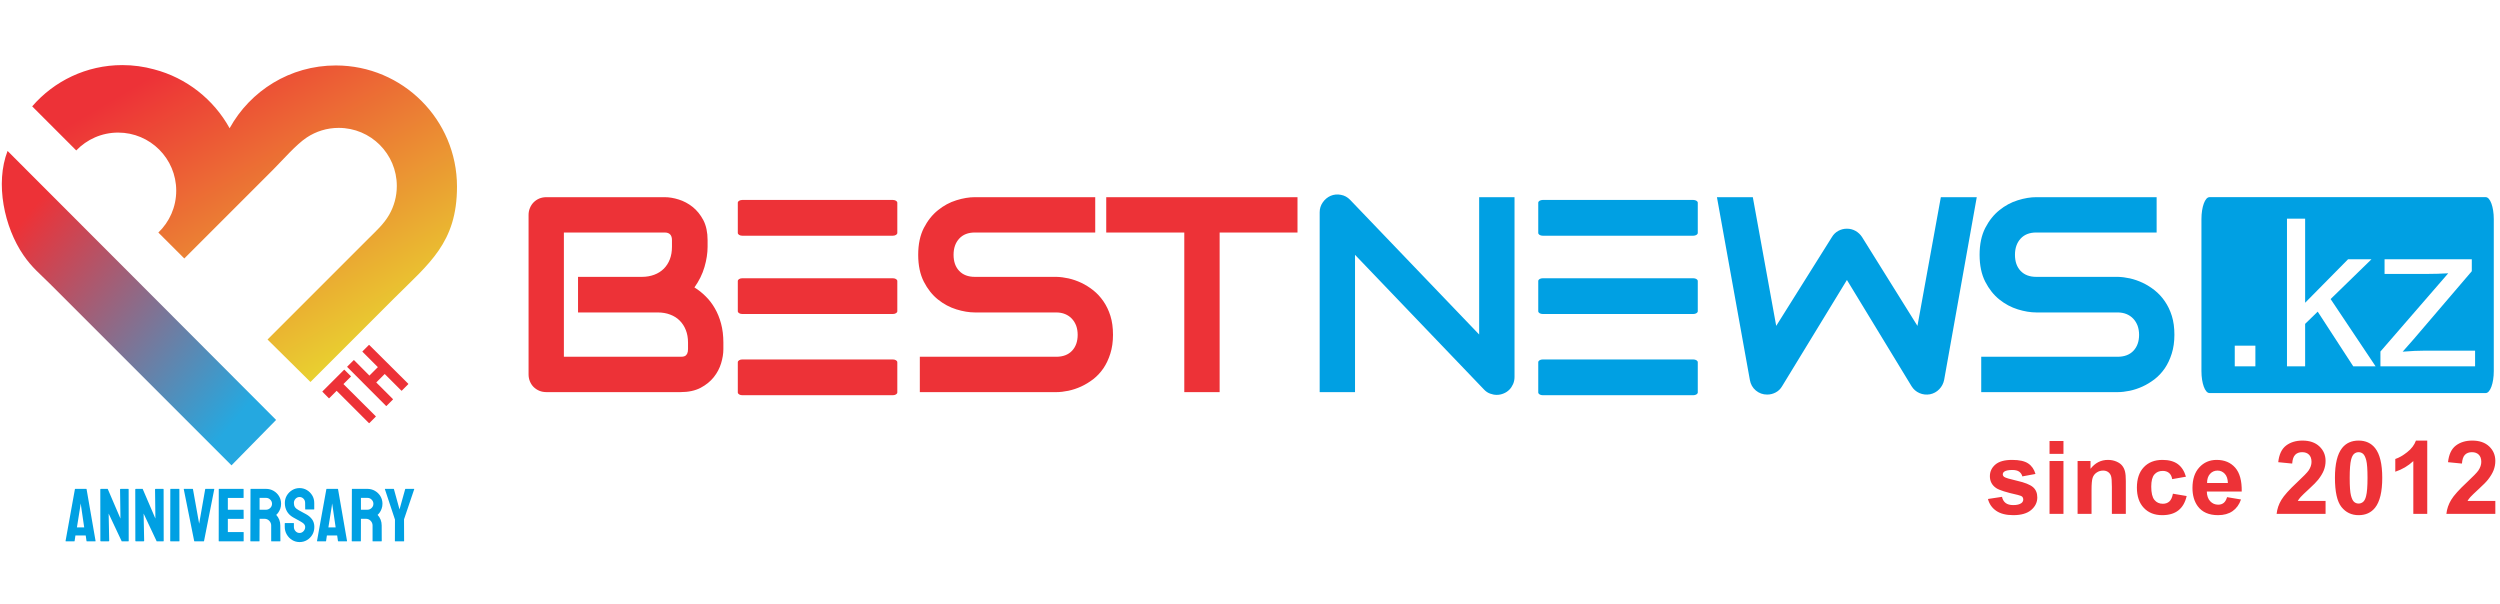
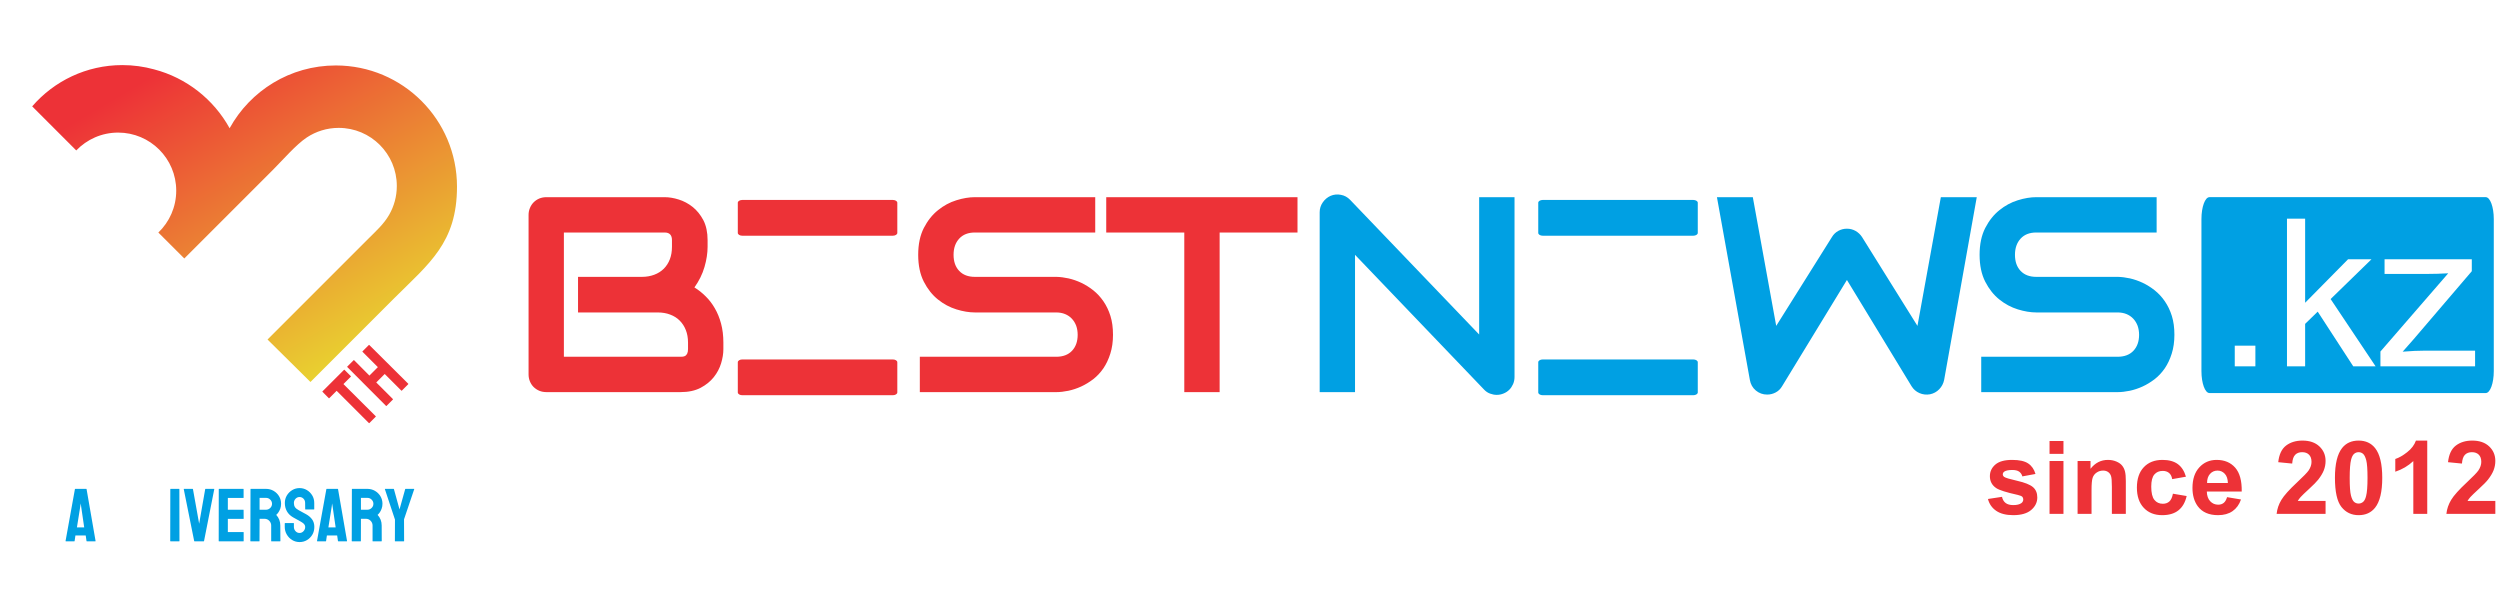
<svg xmlns="http://www.w3.org/2000/svg" xml:space="preserve" width="1179px" height="285px" version="1.1" style="shape-rendering:geometricPrecision; text-rendering:geometricPrecision; image-rendering:optimizeQuality; fill-rule:evenodd; clip-rule:evenodd" viewBox="0 0 1179 284.74">
  <defs>
    <style type="text/css">
   
    .fil2 {fill:#00A0E3}
    .fil1 {fill:#ED3237}
    .fil4 {fill:#ED3237;fill-rule:nonzero}
    .fil3 {fill:#00A0E3;fill-rule:nonzero}
    .fil0 {fill:#ED3237;fill-rule:nonzero}
    .fil5 {fill:url(#id0)}
    .fil6 {fill:url(#id1)}
   
  </style>
    <linearGradient id="id0" gradientUnits="userSpaceOnUse" x1="12.63" y1="101.4" x2="118.44" y2="188.99">
      <stop offset="0" style="stop-opacity:1; stop-color:#ED3237" />
      <stop offset="1" style="stop-opacity:1; stop-color:#25A8E0" />
    </linearGradient>
    <linearGradient id="id1" gradientUnits="userSpaceOnUse" x1="73.77" y1="34.6" x2="156.93" y2="176">
      <stop offset="0" style="stop-opacity:1; stop-color:#ED3237" />
      <stop offset="1" style="stop-opacity:1; stop-color:#E9D330" />
    </linearGradient>
  </defs>
  <g id="Слой_x0020_1">
    <g id="_2087187756704">
      <g>
        <path class="fil0" d="M341.14 164.6c0,2.05 -0.35,4.24 -1.07,6.61 -0.7,2.34 -1.86,4.52 -3.46,6.54 -1.6,2.01 -3.67,3.67 -6.23,5.03 -2.59,1.34 -5.72,2.01 -9.44,2.01l-63.28 0c-1.19,0 -2.3,-0.21 -3.33,-0.63 -1.03,-0.44 -1.9,-1.03 -2.67,-1.77 -0.75,-0.75 -1.34,-1.65 -1.75,-2.65 -0.44,-1.03 -0.64,-2.15 -0.64,-3.35l0 -75.13c0,-1.16 0.2,-2.25 0.64,-3.28 0.41,-1.03 1,-1.93 1.75,-2.69 0.77,-0.77 1.64,-1.36 2.67,-1.8 1.03,-0.41 2.14,-0.63 3.33,-0.63l55.78 0c2.06,0 4.27,0.35 6.61,1.09 2.34,0.72 4.53,1.88 6.56,3.48 2.04,1.62 3.72,3.7 5.08,6.26 1.33,2.56 2.01,5.71 2.01,9.43l0 3.13c0,2.96 -0.48,6.13 -1.46,9.52 -0.99,3.42 -2.59,6.61 -4.75,9.65 1.88,1.16 3.63,2.54 5.27,4.18 1.66,1.62 3.11,3.5 4.33,5.63 1.25,2.14 2.24,4.55 2.96,7.24 0.72,2.69 1.09,5.67 1.09,8.93l0 3.2 0 0zm-16.67 -3.2c0,-2.19 -0.35,-4.13 -1.03,-5.86 -0.68,-1.73 -1.64,-3.22 -2.89,-4.47 -1.23,-1.25 -2.73,-2.18 -4.49,-2.84 -1.75,-0.68 -3.72,-1.01 -5.88,-1.01l-37.58 0 0 -16.78 30.07 0c2.19,0 4.14,-0.35 5.89,-1.01 1.77,-0.66 3.26,-1.62 4.51,-2.85 1.22,-1.24 2.19,-2.73 2.84,-4.46 0.66,-1.73 0.99,-3.67 0.99,-5.86l0 -3.13c0,-2.41 -1.14,-3.61 -3.46,-3.61l-47.51 0 0 58.6 55.02 0c0.3,0 0.65,-0.02 1.09,-0.06 0.41,-0.05 0.81,-0.18 1.16,-0.38 0.33,-0.22 0.63,-0.59 0.9,-1.09 0.24,-0.51 0.37,-1.23 0.37,-2.12l0 -3.07 0 0zm200.42 -3.65c0,3.28 -0.42,6.23 -1.25,8.86 -0.83,2.65 -1.92,4.95 -3.28,6.96 -1.38,2.01 -2.98,3.72 -4.81,5.14 -1.84,1.4 -3.75,2.56 -5.72,3.46 -1.97,0.9 -3.96,1.55 -5.99,1.99 -2.04,0.42 -3.94,0.64 -5.74,0.64l-64.31 0 0 -16.68 64.31 0c3.2,0 5.69,-0.94 7.47,-2.82 1.77,-1.88 2.66,-4.4 2.66,-7.55 0,-1.55 -0.24,-2.95 -0.69,-4.25 -0.49,-1.27 -1.16,-2.38 -2.04,-3.32 -0.87,-0.94 -1.95,-1.67 -3.2,-2.19 -1.26,-0.51 -2.66,-0.77 -4.2,-0.77l-38.34 0c-2.69,0 -5.6,-0.48 -8.71,-1.44 -3.13,-0.97 -6.01,-2.5 -8.68,-4.64 -2.69,-2.15 -4.91,-4.95 -6.68,-8.4 -1.77,-3.46 -2.67,-7.69 -2.67,-12.7 0,-5.01 0.9,-9.21 2.67,-12.67 1.77,-3.43 3.98,-6.23 6.68,-8.38 2.67,-2.16 5.55,-3.72 8.68,-4.68 3.11,-0.97 6.02,-1.45 8.71,-1.45l56.75 0 0 16.66 -56.75 0c-3.17,0 -5.62,0.96 -7.39,2.88 -1.78,1.93 -2.67,4.47 -2.67,7.64 0,3.2 0.89,5.74 2.67,7.6 1.77,1.86 4.22,2.8 7.39,2.8l38.34 0 0.14 0c1.79,0.04 3.69,0.28 5.68,0.72 2.02,0.46 4.03,1.16 6,2.08 1.99,0.94 3.9,2.14 5.69,3.56 1.8,1.45 3.39,3.15 4.77,5.17 1.38,2.01 2.5,4.31 3.31,6.92 0.81,2.6 1.2,5.55 1.2,8.86l0 0zm87.01 -48.23l-36.72 0 0 75.27 -16.67 0 0 -75.27 -36.81 0 0 -16.66 90.2 0 0 16.66z" />
        <path class="fil1" d="M350.09 94.16l70.94 0c1.18,0 2.14,0.59 2.14,1.31l0 14.25c0,0.73 -0.96,1.32 -2.14,1.32l-70.94 0c-1.18,0 -2.14,-0.59 -2.14,-1.32l0 -14.25c0,-0.72 0.96,-1.31 2.14,-1.31z" />
        <path class="fil1" d="M350.09 169.38l70.94 0c1.18,0 2.14,0.59 2.14,1.32l0 14.25c0,0.72 -0.96,1.31 -2.14,1.31l-70.94 0c-1.18,0 -2.14,-0.59 -2.14,-1.31l0 -14.25c0,-0.73 0.96,-1.32 2.14,-1.32z" />
-         <path class="fil1" d="M350.09 131.09l70.94 0c1.18,0 2.14,0.58 2.14,1.31l0 14.25c0,0.73 -0.96,1.31 -2.14,1.31l-70.94 0c-1.18,0 -2.14,-0.58 -2.14,-1.31l0 -14.25c0,-0.73 0.96,-1.31 2.14,-1.31z" />
        <path class="fil2" d="M727.58 94.16l70.95 0c1.18,0 2.14,0.59 2.14,1.31l0 14.25c0,0.73 -0.96,1.32 -2.14,1.32l-70.95 0c-1.18,0 -2.14,-0.59 -2.14,-1.32l0 -14.25c0,-0.72 0.96,-1.31 2.14,-1.31z" />
        <path class="fil2" d="M727.58 169.38l70.95 0c1.18,0 2.14,0.59 2.14,1.32l0 14.25c0,0.72 -0.96,1.31 -2.14,1.31l-70.95 0c-1.18,0 -2.14,-0.59 -2.14,-1.31l0 -14.25c0,-0.73 0.96,-1.32 2.14,-1.32z" />
-         <path class="fil2" d="M727.58 131.09l70.95 0c1.18,0 2.14,0.58 2.14,1.31l0 14.25c0,0.73 -0.96,1.31 -2.14,1.31l-70.95 0c-1.18,0 -2.14,-0.58 -2.14,-1.31l0 -14.25c0,-0.73 0.96,-1.31 2.14,-1.31z" />
        <path class="fil3" d="M714.25 177.68c0,1.19 -0.24,2.3 -0.68,3.33 -0.46,1.03 -1.05,1.93 -1.8,2.67 -0.74,0.74 -1.64,1.34 -2.67,1.75 -1.02,0.44 -2.1,0.66 -3.26,0.66 -1.03,0 -2.06,-0.2 -3.11,-0.59 -1.04,-0.37 -1.99,-1.01 -2.8,-1.86l-60.9 -63.6 0 64.76 -16.67 0 0 -84.83c0,-1.7 0.48,-3.25 1.44,-4.63 0.96,-1.4 2.19,-2.43 3.7,-3.11 1.57,-0.66 3.19,-0.81 4.86,-0.48 1.68,0.3 3.11,1.09 4.31,2.32l60.9 63.55 0 -64.76 16.68 0 0 84.83 0 -0.01zm217.99 -84.82l-15.38 86.16c-0.35,1.7 -1.12,3.19 -2.32,4.42 -1.21,1.25 -2.65,2.03 -4.36,2.38 -1.75,0.31 -3.41,0.11 -4.97,-0.57 -1.57,-0.69 -2.8,-1.77 -3.7,-3.21l-30.5 -50.14 -30.59 50.14c-0.73,1.24 -1.71,2.21 -2.98,2.89 -1.25,0.67 -2.6,1.02 -4.07,1.02 -2.01,0 -3.79,-0.65 -5.32,-1.92 -1.53,-1.29 -2.47,-2.96 -2.82,-5.01l-15.52 -86.16 16.92 0 11.03 60.7 26.3 -41.93c0.73,-1.22 1.71,-2.18 2.98,-2.88 1.25,-0.68 2.61,-1.03 4.07,-1.03 1.45,0 2.8,0.35 4.03,1.03 1.24,0.7 2.28,1.66 3.08,2.88l26.15 41.93 11.03 -60.7 16.94 0 0 0zm93.21 64.89c0,3.28 -0.42,6.23 -1.25,8.86 -0.83,2.65 -1.92,4.95 -3.28,6.96 -1.38,2.01 -2.98,3.72 -4.81,5.14 -1.84,1.4 -3.75,2.56 -5.72,3.46 -1.97,0.9 -3.96,1.55 -5.99,1.99 -2.04,0.42 -3.94,0.64 -5.74,0.64l-64.31 0 0 -16.68 64.31 0c3.2,0 5.69,-0.94 7.47,-2.82 1.77,-1.88 2.67,-4.4 2.67,-7.55 0,-1.55 -0.25,-2.95 -0.7,-4.25 -0.49,-1.27 -1.16,-2.38 -2.04,-3.32 -0.88,-0.94 -1.95,-1.67 -3.19,-2.19 -1.27,-0.51 -2.67,-0.77 -4.21,-0.77l-38.34 0c-2.69,0 -5.6,-0.48 -8.71,-1.44 -3.12,-0.97 -6.01,-2.5 -8.68,-4.64 -2.69,-2.15 -4.91,-4.95 -6.68,-8.4 -1.77,-3.46 -2.67,-7.69 -2.67,-12.7 0,-5.01 0.9,-9.21 2.67,-12.67 1.77,-3.43 3.98,-6.23 6.68,-8.38 2.67,-2.16 5.56,-3.72 8.68,-4.68 3.11,-0.97 6.02,-1.45 8.71,-1.45l56.75 0 0 16.66 -56.75 0c-3.17,0 -5.62,0.96 -7.39,2.88 -1.77,1.93 -2.67,4.47 -2.67,7.64 0,3.2 0.89,5.74 2.67,7.6 1.77,1.86 4.22,2.8 7.39,2.8l38.34 0 0.14 0c1.79,0.04 3.69,0.28 5.69,0.72 2.01,0.46 4.02,1.16 5.99,2.08 1.99,0.94 3.9,2.14 5.69,3.56 1.8,1.45 3.4,3.15 4.77,5.17 1.38,2.01 2.5,4.31 3.31,6.92 0.81,2.6 1.2,5.55 1.2,8.86l0 0z" />
        <path class="fil2" d="M1041.98 92.85l130.3 0c2.09,0 3.79,4.63 3.79,10.34l0 71.7c0,5.71 -1.7,10.34 -3.79,10.34l-130.3 0c-2.09,0 -3.78,-4.63 -3.78,-10.34l0 -71.7c0,-5.71 1.69,-10.34 3.78,-10.34zm11.93 79.78l0 -9.73 9.73 0 0 9.73 -9.73 0zm24.63 0l0 -69.64 8.56 0 0 39.66 20.23 -20.5 11.05 0 -19.26 18.75 21.21 31.73 -10.54 0 -16.76 -25.79 -5.93 5.77 0 20.02 -8.56 0zm44.07 0l0 -6.98 31.97 -36.89c-3.63,0.2 -6.83,0.29 -9.58,0.29l-20.44 0 0 -6.9 41.14 0 0 5.62 -27.36 32 -5.24 5.95c3.84,-0.32 7.44,-0.49 10.8,-0.49l23.35 0 0 7.4 -44.64 0z" />
        <path class="fil0" d="M937.52 235.19l6.62 -1.01c0.28,1.27 0.85,2.24 1.71,2.9 0.86,0.66 2.06,0.99 3.61,0.99 1.7,0 2.98,-0.31 3.84,-0.94 0.58,-0.44 0.87,-1.03 0.87,-1.76 0,-0.5 -0.16,-0.91 -0.47,-1.24 -0.33,-0.31 -1.07,-0.61 -2.2,-0.88 -5.32,-1.17 -8.69,-2.24 -10.11,-3.21 -1.98,-1.35 -2.96,-3.22 -2.96,-5.61 0,-2.17 0.86,-3.99 2.56,-5.46 1.7,-1.47 4.34,-2.21 7.92,-2.21 3.4,0 5.94,0.56 7.59,1.68 1.66,1.11 2.8,2.76 3.43,4.95l-6.19 1.15c-0.27,-0.98 -0.78,-1.73 -1.52,-2.25 -0.75,-0.52 -1.81,-0.78 -3.19,-0.78 -1.75,0 -3,0.24 -3.75,0.73 -0.51,0.35 -0.76,0.79 -0.76,1.34 0,0.47 0.22,0.87 0.66,1.2 0.6,0.44 2.66,1.05 6.17,1.85 3.52,0.8 5.98,1.78 7.37,2.94 1.38,1.17 2.07,2.81 2.07,4.9 0,2.28 -0.95,4.25 -2.86,5.89 -1.91,1.64 -4.73,2.46 -8.47,2.46 -3.39,0 -6.08,-0.69 -8.06,-2.05 -1.98,-1.37 -3.28,-3.23 -3.88,-5.58zm29.04 -21.26l0 -6.09 6.57 0 0 6.09 -6.57 0zm0 28.27l0 -24.91 6.57 0 0 24.91 -6.57 0zm35.98 0l-6.58 0 0 -12.7c0,-2.68 -0.14,-4.42 -0.42,-5.2 -0.29,-0.79 -0.74,-1.4 -1.38,-1.84 -0.64,-0.44 -1.41,-0.66 -2.31,-0.66 -1.15,0 -2.18,0.31 -3.09,0.94 -0.92,0.62 -1.54,1.45 -1.88,2.48 -0.34,1.03 -0.51,2.93 -0.51,5.72l0 11.26 -6.58 0 0 -24.91 6.1 0 0 3.66c2.18,-2.79 4.92,-4.19 8.24,-4.19 1.46,0 2.79,0.27 4,0.79 1.22,0.53 2.13,1.19 2.75,2 0.62,0.81 1.05,1.73 1.29,2.76 0.25,1.04 0.37,2.51 0.37,4.43l0 15.46zm28.35 -17.52l-6.48 1.15c-0.21,-1.28 -0.71,-2.25 -1.48,-2.91 -0.78,-0.65 -1.78,-0.97 -3.01,-0.97 -1.64,0 -2.95,0.56 -3.93,1.7 -0.97,1.13 -1.46,3.03 -1.46,5.69 0,2.96 0.49,5.05 1.49,6.28 0.99,1.22 2.31,1.83 3.98,1.83 1.25,0 2.27,-0.36 3.06,-1.08 0.8,-0.71 1.36,-1.93 1.69,-3.67l6.48 1.1c-0.67,2.97 -1.96,5.22 -3.87,6.74 -1.9,1.52 -4.45,2.28 -7.66,2.28 -3.63,0 -6.53,-1.15 -8.69,-3.45 -2.17,-2.3 -3.25,-5.48 -3.25,-9.55 0,-4.12 1.09,-7.32 3.26,-9.62 2.16,-2.29 5.1,-3.44 8.8,-3.44 3.03,0 5.43,0.66 7.22,1.96 1.79,1.31 3.07,3.29 3.85,5.96zm19.4 9.65l6.57 1.1c-0.84,2.41 -2.18,4.24 -3.99,5.5 -1.82,1.26 -4.1,1.89 -6.83,1.89 -4.33,0 -7.53,-1.42 -9.61,-4.25 -1.64,-2.27 -2.46,-5.13 -2.46,-8.59 0,-4.13 1.08,-7.37 3.23,-9.7 2.15,-2.35 4.88,-3.52 8.18,-3.52 3.69,0 6.61,1.23 8.75,3.67 2.14,2.45 3.16,6.2 3.07,11.26l-16.46 0c0.05,1.95 0.57,3.47 1.59,4.56 1.01,1.08 2.27,1.63 3.77,1.63 1.04,0 1.9,-0.28 2.6,-0.84 0.7,-0.56 1.23,-1.46 1.59,-2.71zm0.38 -6.67c-0.05,-1.91 -0.54,-3.37 -1.47,-4.36 -0.94,-1 -2.07,-1.5 -3.42,-1.5 -1.43,0 -2.61,0.53 -3.55,1.58 -0.93,1.05 -1.39,2.48 -1.37,4.28l9.81 0zm46.07 8.44l0 6.1 -23.08 0c0.24,-2.32 0.99,-4.51 2.24,-6.58 1.25,-2.08 3.72,-4.83 7.4,-8.26 2.97,-2.77 4.78,-4.65 5.46,-5.63 0.9,-1.36 1.35,-2.7 1.35,-4.04 0,-1.47 -0.39,-2.6 -1.18,-3.39 -0.78,-0.79 -1.87,-1.18 -3.25,-1.18 -1.38,0 -2.47,0.41 -3.28,1.24 -0.81,0.83 -1.27,2.2 -1.4,4.13l-6.58 -0.65c0.39,-3.63 1.62,-6.24 3.68,-7.83 2.07,-1.57 4.64,-2.36 7.74,-2.36 3.39,0 6.05,0.92 7.99,2.75 1.94,1.83 2.91,4.11 2.91,6.84 0,1.55 -0.28,3.02 -0.83,4.43 -0.56,1.4 -1.44,2.86 -2.64,4.4 -0.8,1.02 -2.24,2.48 -4.32,4.39 -2.09,1.92 -3.41,3.18 -3.96,3.81 -0.56,0.62 -1.01,1.24 -1.35,1.83l13.1 0zm15.58 -28.45c3.32,0 5.92,1.19 7.8,3.57 2.23,2.82 3.35,7.5 3.35,14.02 0,6.52 -1.12,11.21 -3.37,14.05 -1.87,2.35 -4.46,3.53 -7.78,3.53 -3.35,0 -6.04,-1.29 -8.09,-3.86 -2.05,-2.58 -3.07,-7.18 -3.07,-13.78 0,-6.49 1.13,-11.16 3.37,-14.01 1.87,-2.35 4.46,-3.52 7.79,-3.52zm0 5.47c-0.79,0 -1.49,0.25 -2.1,0.76 -0.61,0.51 -1.09,1.42 -1.43,2.74 -0.45,1.7 -0.67,4.58 -0.67,8.62 0,4.05 0.2,6.82 0.6,8.33 0.4,1.52 0.9,2.52 1.51,3.03 0.61,0.5 1.3,0.75 2.09,0.75 0.78,0 1.48,-0.26 2.1,-0.77 0.61,-0.5 1.09,-1.41 1.42,-2.73 0.45,-1.69 0.68,-4.56 0.68,-8.61 0,-4.04 -0.2,-6.81 -0.6,-8.32 -0.4,-1.52 -0.91,-2.53 -1.52,-3.04 -0.6,-0.51 -1.3,-0.76 -2.08,-0.76zm32.37 29.08l-6.57 0 0 -24.88c-2.4,2.26 -5.23,3.93 -8.5,5.01l0 -6c1.72,-0.56 3.59,-1.62 5.59,-3.2 2.02,-1.57 3.4,-3.4 4.15,-5.48l5.33 0 0 34.55zm32.11 -6.1l0 6.1 -23.08 0c0.25,-2.32 1,-4.51 2.25,-6.58 1.25,-2.08 3.72,-4.83 7.4,-8.26 2.96,-2.77 4.78,-4.65 5.45,-5.63 0.9,-1.36 1.36,-2.7 1.36,-4.04 0,-1.47 -0.39,-2.6 -1.18,-3.39 -0.79,-0.79 -1.87,-1.18 -3.26,-1.18 -1.37,0 -2.46,0.41 -3.28,1.24 -0.8,0.83 -1.27,2.2 -1.4,4.13l-6.57 -0.65c0.39,-3.63 1.61,-6.24 3.68,-7.83 2.06,-1.57 4.64,-2.36 7.73,-2.36 3.39,0 6.06,0.92 8,2.75 1.93,1.83 2.9,4.11 2.9,6.84 0,1.55 -0.28,3.02 -0.83,4.43 -0.55,1.4 -1.43,2.86 -2.64,4.4 -0.79,1.02 -2.24,2.48 -4.32,4.39 -2.08,1.92 -3.4,3.18 -3.96,3.81 -0.56,0.62 -1,1.24 -1.35,1.83l13.1 0z" />
      </g>
      <path class="fil4" d="M177.2 196.38l-3 3.01c-0.08,0.08 -0.16,0.07 -0.25,-0.02l-15.19 -15.19 -3.46 3.46c-0.09,0.09 -0.18,0.09 -0.26,0l-2.96 -3c-0.06,-0.07 -0.06,-0.14 0,-0.21l10.13 -10.12c0.09,-0.09 0.17,-0.11 0.24,-0.04l2.98 2.98c0.09,0.09 0.1,0.16 0.03,0.24l-3.5 3.5 15.22 15.16c0.09,0.09 0.09,0.17 0.02,0.23z" />
      <path id="_1" class="fil4" d="M185.29 188.29l-3.02 3.02c-0.07,0.07 -0.14,0.06 -0.23,-0.03l-18.27 -18.32c-0.07,-0.07 -0.07,-0.15 0.02,-0.23l2.97 -2.97c0.08,-0.08 0.17,-0.1 0.23,-0.03l7.22 7.27 3.99 -3.99 -7.24 -7.24c-0.07,-0.07 -0.07,-0.15 0,-0.22l2.97 -2.96c0.08,-0.09 0.16,-0.09 0.23,-0.02l18.35 18.25c0.09,0.08 0.09,0.17 0,0.26l-2.99 2.99c-0.09,0.09 -0.18,0.09 -0.26,0l-7.83 -7.83 -3.99 3.99 7.83 7.83c0.09,0.09 0.09,0.17 0.02,0.23z" />
-       <path class="fil5" d="M11.07 120.22c-9.08,-13.2 -13.42,-33.83 -7.5,-49.16 28.93,28.84 97.86,98.07 126.64,126.85l-21.04 21.42 -85.57 -85.57c-4.76,-4.76 -8.52,-7.7 -12.53,-13.54z" />
      <path class="fil6" d="M126.17 159.99l20.24 20.03 39.36 -39.36c16.5,-16.5 29.75,-26.18 29.75,-52.77 0,-31.56 -25.59,-57.15 -57.15,-57.15 -21.58,0 -40.36,11.96 -50.08,29.61 -7.49,-13.58 -20.33,-23.79 -35.69,-27.78 -4.74,-1.3 -9.74,-2 -14.9,-2 -16.99,0 -32.22,7.54 -42.52,19.46l20.78 20.79c4.99,-5.19 11.99,-8.42 19.76,-8.42 15.12,0 27.39,12.26 27.39,27.38 0,7.77 -3.23,14.78 -8.43,19.76l12.24 12.23 42 -42c4.4,-4.4 10.77,-11.78 15.77,-15.07 4.32,-2.86 9.5,-4.52 15.06,-4.52 15.13,0 27.39,12.27 27.39,27.39 0,4.94 -1.3,9.57 -3.59,13.56 -2.53,4.43 -6.27,7.75 -9.84,11.32l-47.54 47.54z" />
      <path class="fil3" d="M30.92 254.99l4.41 -24.43c0.02,-0.1 0.08,-0.14 0.18,-0.14l5.15 0c0.09,0 0.15,0.04 0.17,0.14l4.24 24.43c0.01,0.11 -0.03,0.17 -0.14,0.17l-3.94 0c-0.11,0 -0.18,-0.06 -0.19,-0.17l-0.38 -2.61 -4.85 0 -0.38 2.61c-0.01,0.11 -0.07,0.17 -0.17,0.17l-3.96 0c-0.09,0 -0.14,-0.06 -0.14,-0.17zm7.33 -16.4l-0.21 -1.32 -0.16 1.32 -1.6 9.99 3.43 0 -1.46 -9.99z" />
-       <path id="_1_0" class="fil3" d="M51.17 255.16l-3.56 0c-0.18,0 -0.28,-0.08 -0.28,-0.24l-0.03 -24.23c0,-0.18 0.09,-0.27 0.27,-0.27l3.22 0 6.01 14.01 -0.18 -13.74c0,-0.18 0.1,-0.27 0.31,-0.27l3.53 0c0.14,0 0.21,0.09 0.21,0.27l0.03 24.26c0,0.14 -0.06,0.21 -0.17,0.21l-3.13 0 -6.16 -13.09 0.26 12.81c0,0.19 -0.11,0.28 -0.33,0.28z" />
-       <path id="_2" class="fil3" d="M67.67 255.16l-3.57 0c-0.18,0 -0.27,-0.08 -0.27,-0.24l-0.04 -24.23c0,-0.18 0.09,-0.27 0.28,-0.27l3.21 0 6.01 14.01 -0.17 -13.74c0,-0.18 0.1,-0.27 0.31,-0.27l3.52 0c0.14,0 0.21,0.09 0.21,0.27l0.04 24.26c0,0.14 -0.06,0.21 -0.18,0.21l-3.13 0 -6.16 -13.09 0.26 12.81c0,0.19 -0.11,0.28 -0.32,0.28z" />
      <path id="_3" class="fil3" d="M84.49 255.16l-4.03 0c-0.12,0 -0.18,-0.06 -0.18,-0.17l0.04 -24.43c0,-0.1 0.05,-0.14 0.14,-0.14l3.99 0c0.1,0 0.14,0.04 0.14,0.14l0.04 24.43c0,0.11 -0.05,0.17 -0.14,0.17z" />
      <path id="_4" class="fil3" d="M96.05 255.16l-4.3 0c-0.1,0 -0.16,-0.06 -0.18,-0.17l-4.91 -24.43c-0.02,-0.1 0.02,-0.14 0.14,-0.14l4.03 0c0.09,0 0.15,0.04 0.17,0.14l2.92 16.29 2.85 -16.29c0.02,-0.1 0.08,-0.14 0.17,-0.14l3.98 0c0.13,0 0.17,0.04 0.13,0.14l-4.82 24.43c-0.01,0.11 -0.07,0.17 -0.18,0.17z" />
      <path id="_5" class="fil3" d="M114.77 255.16l-11.49 0c-0.1,0 -0.14,-0.06 -0.14,-0.17l0.03 -24.43c0,-0.1 0.05,-0.14 0.14,-0.14l11.43 0c0.09,0 0.14,0.06 0.14,0.17l0 3.97c0,0.1 -0.05,0.15 -0.14,0.15l-7.29 0 0 5.55 7.29 0c0.09,0 0.14,0.05 0.14,0.14l0.03 4.03c0,0.09 -0.04,0.14 -0.14,0.14l-7.32 0 0 6.22 7.32 0c0.1,0 0.14,0.05 0.14,0.17l0 4.07c0,0.08 -0.04,0.13 -0.14,0.13z" />
      <path id="_6" class="fil3" d="M122.24 255.16l-4.02 0c-0.1,0 -0.15,-0.06 -0.15,-0.17l0.07 -24.43c0,-0.1 0.05,-0.14 0.14,-0.14l7.19 0c1.29,0 2.47,0.31 3.54,0.93 1.08,0.63 1.94,1.47 2.58,2.52 0.64,1.06 0.97,2.25 0.97,3.58 0,0.87 -0.14,1.66 -0.4,2.36 -0.27,0.71 -0.58,1.3 -0.93,1.79 -0.35,0.49 -0.67,0.84 -0.97,1.08 1.29,1.42 1.93,3.09 1.93,5.01l0.04 7.3c0,0.11 -0.06,0.17 -0.18,0.17l-4.03 0c-0.09,0 -0.13,-0.03 -0.13,-0.11l0 -7.36c0,-0.85 -0.3,-1.59 -0.91,-2.22 -0.6,-0.62 -1.34,-0.94 -2.22,-0.94l-2.34 0 -0.04 10.46c0,0.11 -0.05,0.17 -0.14,0.17zm3.23 -20.49l-3.05 0 0 5.59 3.05 0c0.73,0 1.38,-0.27 1.96,-0.81 0.57,-0.55 0.86,-1.21 0.86,-2 0,-0.75 -0.28,-1.4 -0.84,-1.95 -0.55,-0.56 -1.22,-0.83 -1.98,-0.83z" />
      <path id="_7" class="fil3" d="M141.26 255.51c-1.26,0 -2.43,-0.33 -3.49,-0.97 -1.06,-0.65 -1.9,-1.52 -2.53,-2.6 -0.63,-1.08 -0.95,-2.27 -0.95,-3.57l0 -1.63c0,-0.13 0.06,-0.19 0.18,-0.19l3.99 0c0.1,0 0.14,0.06 0.14,0.19l0 1.63c0,0.78 0.26,1.44 0.78,2.01 0.52,0.56 1.15,0.84 1.88,0.84 0.74,0 1.37,-0.29 1.89,-0.86 0.52,-0.57 0.78,-1.24 0.78,-1.99 0,-0.87 -0.57,-1.63 -1.7,-2.27 -0.18,-0.12 -0.43,-0.26 -0.72,-0.43 -0.29,-0.16 -0.65,-0.36 -1.05,-0.58 -0.4,-0.22 -0.8,-0.44 -1.18,-0.65 -0.39,-0.21 -0.75,-0.42 -1.11,-0.62 -1.3,-0.76 -2.26,-1.72 -2.89,-2.87 -0.64,-1.15 -0.95,-2.45 -0.95,-3.88 0,-1.32 0.33,-2.52 0.97,-3.58 0.65,-1.05 1.5,-1.89 2.54,-2.51 1.05,-0.62 2.19,-0.93 3.42,-0.93 1.26,0 2.42,0.31 3.47,0.94 1.06,0.64 1.9,1.48 2.53,2.54 0.63,1.05 0.94,2.23 0.94,3.54l0 2.91c0,0.1 -0.04,0.14 -0.14,0.14l-3.99 0c-0.09,0 -0.14,-0.04 -0.14,-0.14l-0.03 -2.91c0,-0.83 -0.26,-1.52 -0.79,-2.04 -0.52,-0.51 -1.13,-0.77 -1.85,-0.77 -0.73,0 -1.36,0.28 -1.88,0.83 -0.52,0.55 -0.78,1.21 -0.78,1.98 0,0.77 0.16,1.42 0.5,1.94 0.33,0.52 0.93,1.02 1.81,1.49 0.09,0.05 0.31,0.17 0.65,0.35 0.33,0.19 0.7,0.39 1.12,0.62 0.4,0.22 0.78,0.43 1.12,0.6 0.33,0.19 0.53,0.29 0.6,0.33 1.18,0.66 2.12,1.47 2.8,2.43 0.69,0.96 1.04,2.14 1.04,3.54 0,1.36 -0.31,2.57 -0.94,3.65 -0.64,1.07 -1.48,1.93 -2.53,2.55 -1.06,0.63 -2.22,0.94 -3.51,0.94z" />
      <path id="_8" class="fil3" d="M149.5 254.99l4.41 -24.43c0.03,-0.1 0.09,-0.14 0.18,-0.14l5.16 0c0.09,0 0.15,0.04 0.17,0.14l4.24 24.43c0.01,0.11 -0.04,0.17 -0.14,0.17l-3.95 0c-0.11,0 -0.17,-0.06 -0.19,-0.17l-0.38 -2.61 -4.84 0 -0.38 2.61c-0.01,0.11 -0.07,0.17 -0.17,0.17l-3.96 0c-0.1,0 -0.15,-0.06 -0.15,-0.17zm7.34 -16.4l-0.22 -1.32 -0.15 1.32 -1.6 9.99 3.42 0 -1.45 -9.99z" />
      <path id="_9" class="fil3" d="M170.05 255.16l-4.03 0c-0.09,0 -0.14,-0.06 -0.14,-0.17l0.07 -24.43c0,-0.1 0.05,-0.14 0.14,-0.14l7.19 0c1.28,0 2.46,0.31 3.54,0.93 1.08,0.63 1.94,1.47 2.58,2.52 0.64,1.06 0.97,2.25 0.97,3.58 0,0.87 -0.14,1.66 -0.41,2.36 -0.26,0.71 -0.57,1.3 -0.92,1.79 -0.36,0.49 -0.68,0.84 -0.97,1.08 1.29,1.42 1.93,3.09 1.93,5.01l0.03 7.3c0,0.11 -0.05,0.17 -0.17,0.17l-4.03 0c-0.09,0 -0.13,-0.03 -0.13,-0.11l0 -7.36c0,-0.85 -0.31,-1.59 -0.91,-2.22 -0.6,-0.62 -1.34,-0.94 -2.22,-0.94l-2.35 0 -0.03 10.46c0,0.11 -0.05,0.17 -0.14,0.17zm3.23 -20.49l-3.06 0 0 5.59 3.06 0c0.73,0 1.38,-0.27 1.95,-0.81 0.58,-0.55 0.86,-1.21 0.86,-2 0,-0.75 -0.28,-1.4 -0.83,-1.95 -0.55,-0.56 -1.22,-0.83 -1.98,-0.83z" />
      <path id="_10" class="fil3" d="M190.44 255.16l-4.08 0c-0.09,0 -0.13,-0.05 -0.13,-0.13l0.04 -10.12 -4.76 -14.35c-0.02,-0.1 0.01,-0.14 0.11,-0.14l3.96 0c0.11,0 0.18,0.04 0.2,0.14l2.63 9.56 2.67 -9.56c0.03,-0.1 0.08,-0.14 0.17,-0.14l4 0c0.09,0 0.12,0.04 0.1,0.14l-4.81 14.22 0.04 10.25c0,0.08 -0.05,0.13 -0.14,0.13z" />
    </g>
  </g>
</svg>